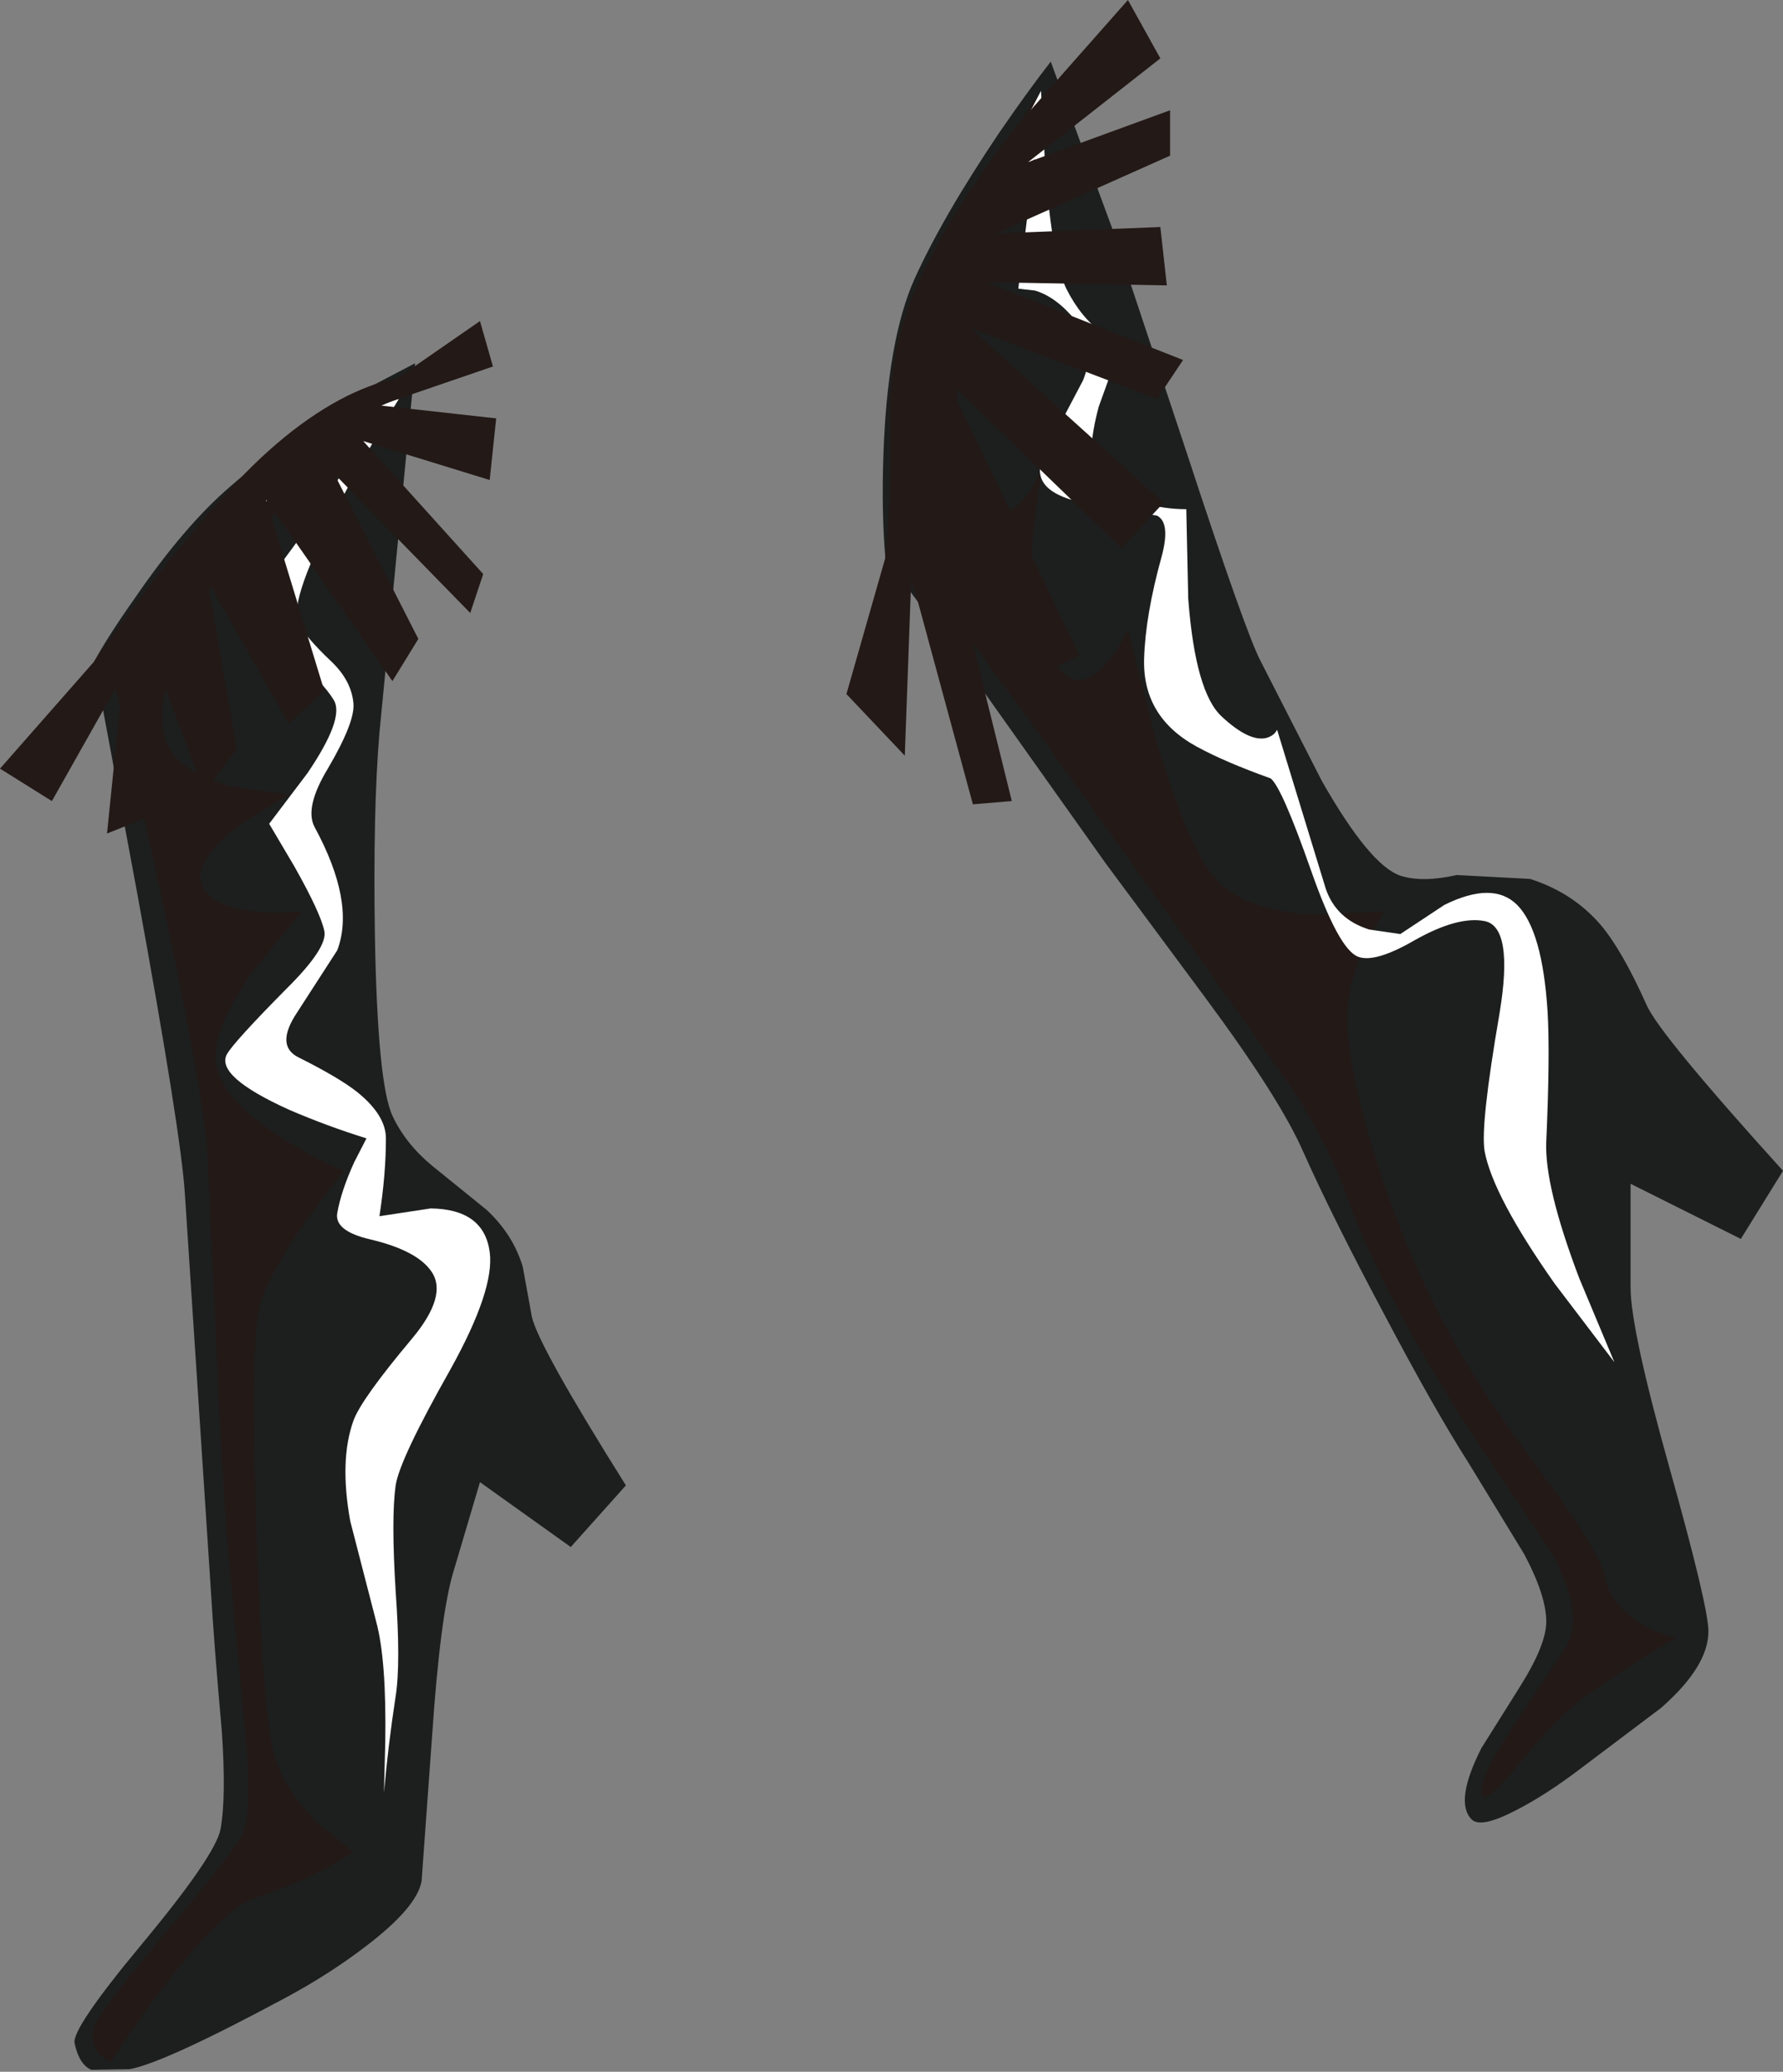
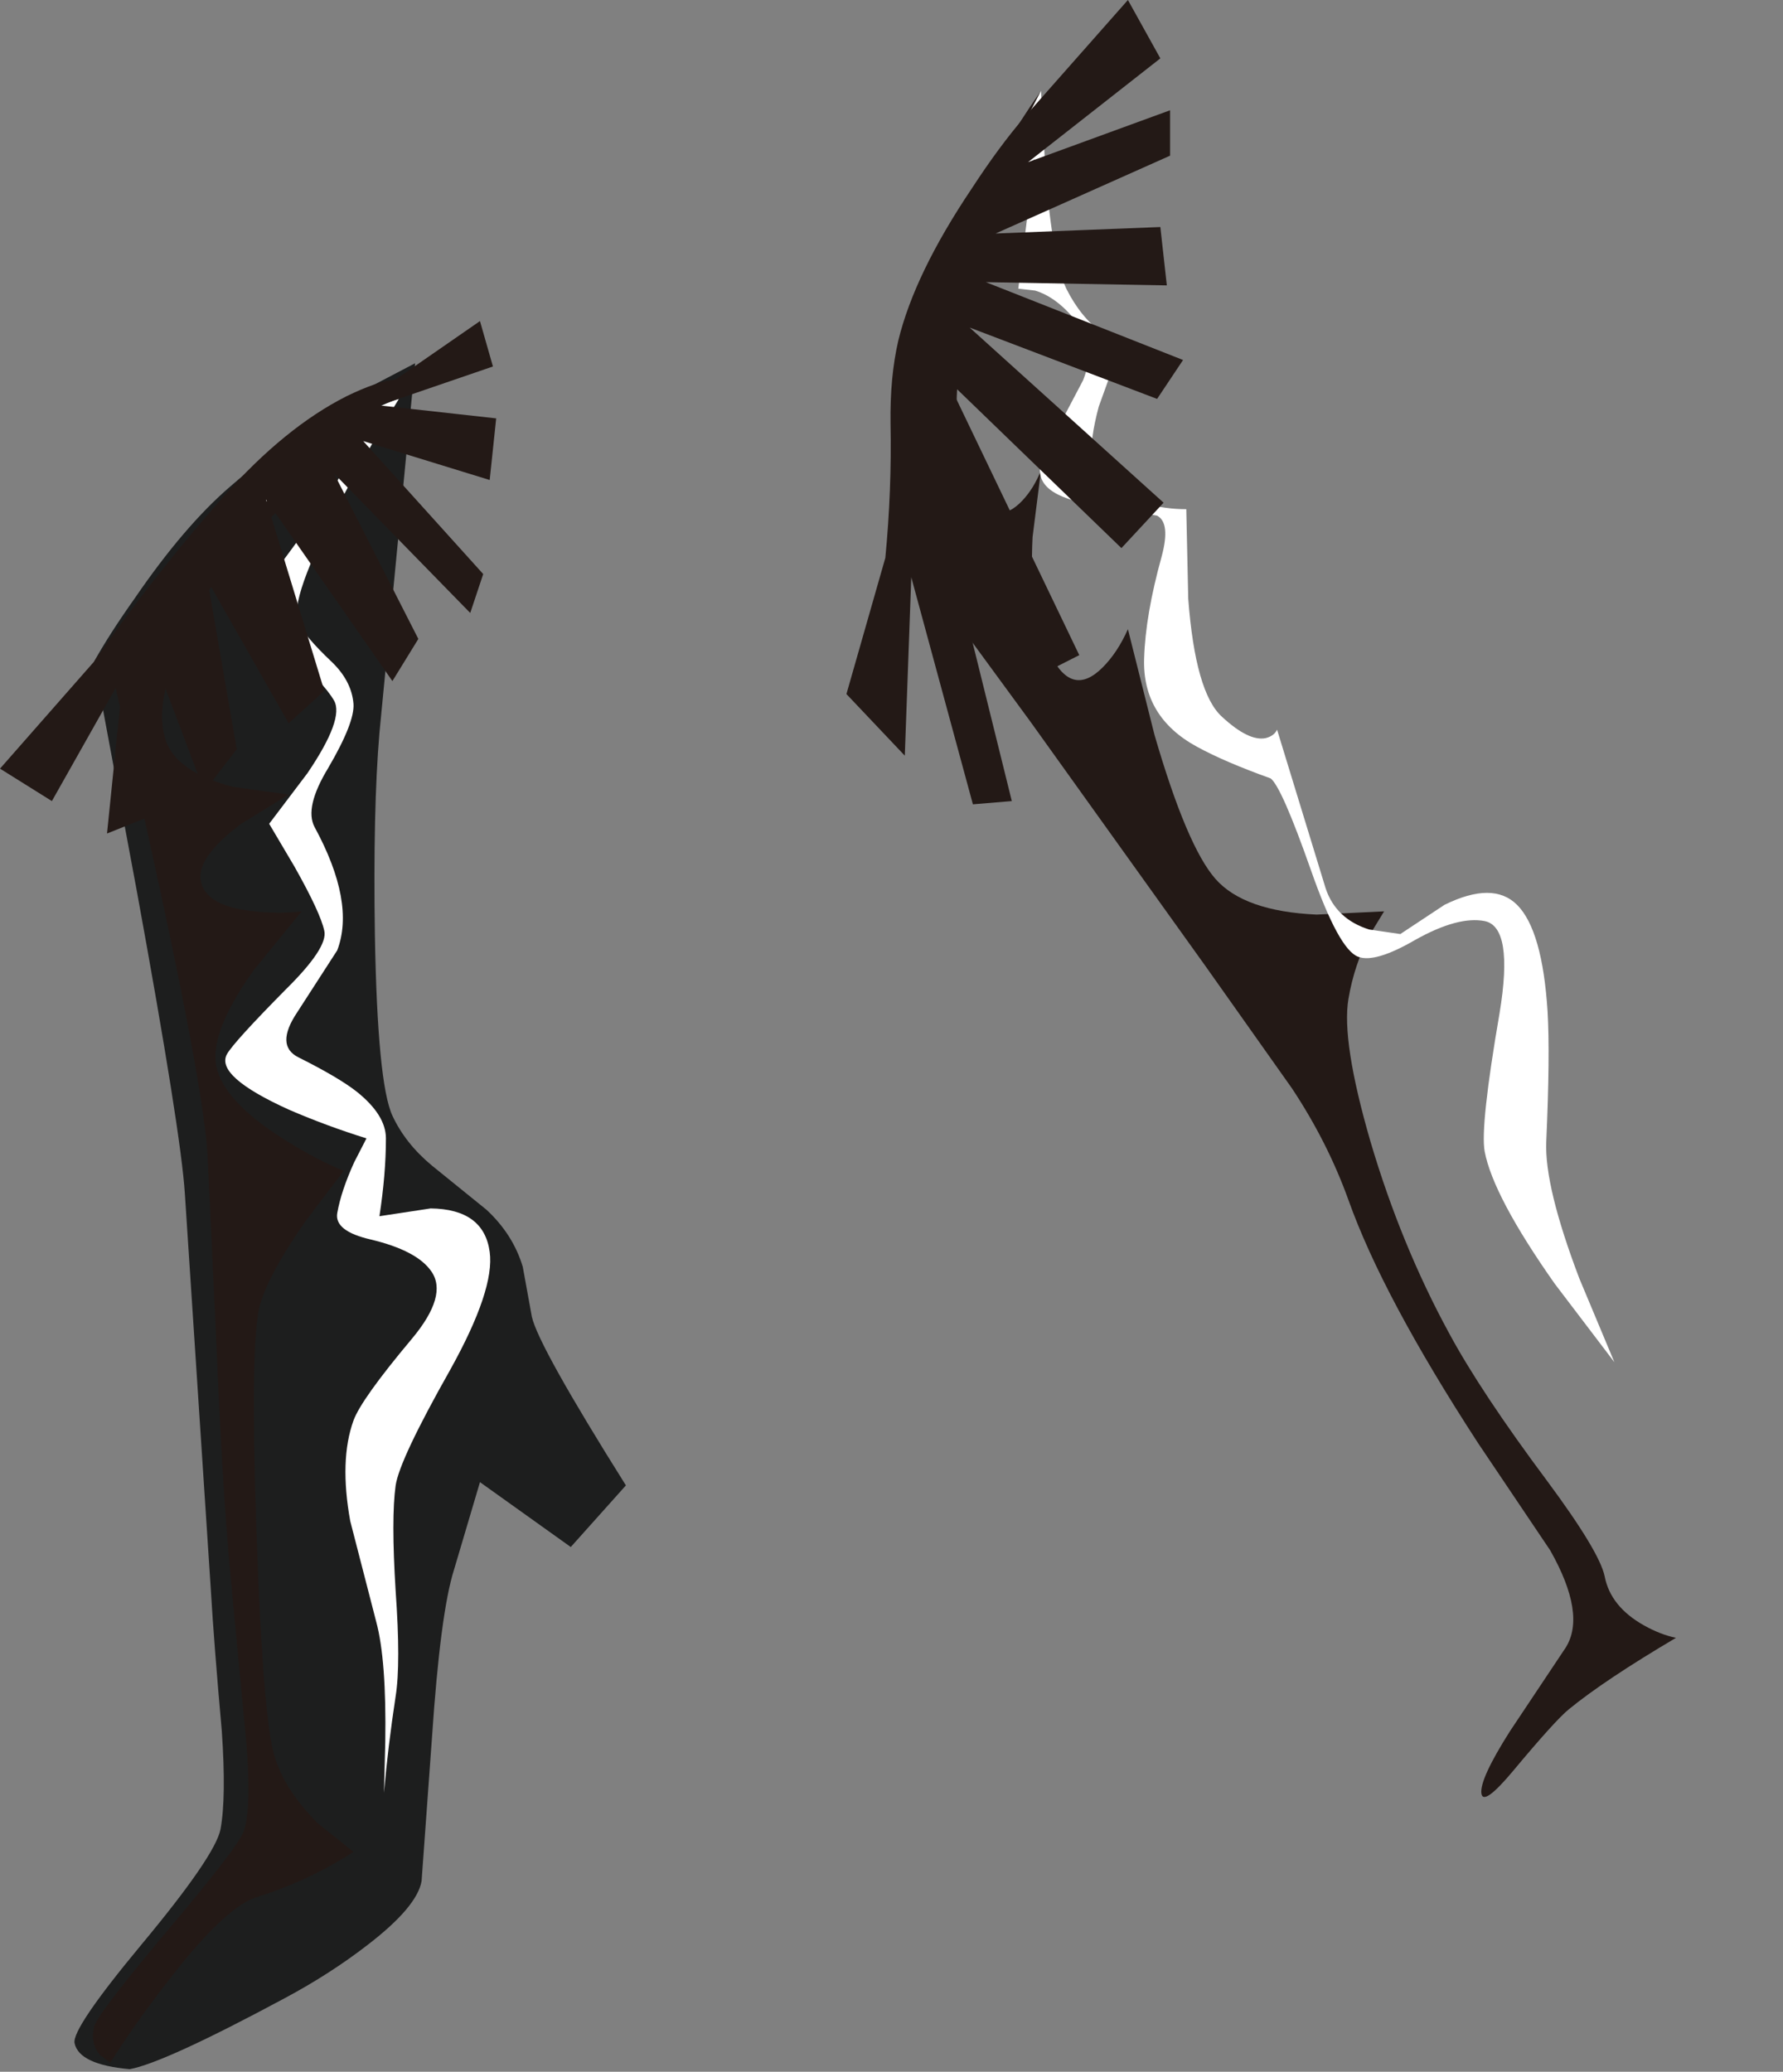
<svg xmlns="http://www.w3.org/2000/svg" height="159.7px" width="137.45px">
  <rect width="100%" height="100%" fill="#808080" stroke="none" />
  <g transform="matrix(1.0, 0.0, 0.0, 1.0, -17.4, -42.2)">
-     <path d="M35.15 79.7 Q40.0 75.5 45.2 72.4 L49.4 70.2 46.65 98.7 Q46.15 104.6 46.3 114.3 46.5 125.7 47.65 128.2 48.65 130.35 50.7 132.05 L54.9 135.45 Q56.95 137.35 57.7 139.85 L58.4 143.7 Q58.9 145.95 65.65 156.7 L61.4 161.45 54.4 156.45 52.4 163.2 Q51.35 166.5 50.7 176.15 L49.9 187.2 Q49.55 189.2 45.7 192.15 42.85 194.35 39.4 196.2 30.1 201.2 27.4 201.7 L24.45 201.75 Q23.5 201.35 23.15 199.7 22.9 198.6 28.3 192.1 34.0 185.25 34.4 183.2 34.85 180.75 34.5 175.65 33.9 168.95 33.65 164.7 L31.65 134.2 Q31.35 129.5 27.95 110.9 L24.65 93.2 Q25.85 91.05 27.8 88.3 31.6 82.75 35.15 79.7" fill="#1d1e1e" fill-rule="evenodd" stroke="none" />
+     <path d="M35.15 79.7 Q40.0 75.5 45.2 72.4 L49.4 70.2 46.65 98.7 Q46.15 104.6 46.3 114.3 46.5 125.7 47.65 128.2 48.65 130.35 50.7 132.05 L54.9 135.45 Q56.95 137.35 57.7 139.85 L58.4 143.7 Q58.9 145.95 65.65 156.7 L61.4 161.45 54.4 156.45 52.4 163.2 Q51.35 166.5 50.7 176.15 L49.9 187.2 Q49.55 189.2 45.7 192.15 42.85 194.35 39.4 196.2 30.1 201.2 27.4 201.7 Q23.5 201.35 23.15 199.7 22.9 198.6 28.3 192.1 34.0 185.25 34.4 183.2 34.85 180.75 34.5 175.65 33.9 168.95 33.65 164.7 L31.65 134.2 Q31.35 129.5 27.95 110.9 L24.65 93.2 Q25.85 91.05 27.8 88.3 31.6 82.75 35.15 79.7" fill="#1d1e1e" fill-rule="evenodd" stroke="none" />
    <path d="M47.15 73.95 Q40.9 79.45 36.9 83.45 33.7 86.65 31.55 91.35 29.25 96.35 30.15 99.2 30.95 101.7 35.35 102.85 L39.65 103.45 36.0 105.7 Q32.45 108.35 32.9 110.2 33.35 112.1 37.05 112.45 38.9 112.65 40.65 112.45 L36.95 117.0 Q33.35 122.05 34.15 124.7 34.95 127.35 39.5 130.15 41.8 131.6 43.9 132.45 L41.05 136.2 Q38.05 140.45 37.4 142.95 36.7 145.8 37.15 159.65 37.6 173.2 38.4 176.95 39.05 179.9 41.9 182.75 L44.65 184.95 Q41.15 187.2 37.15 188.45 34.65 189.25 30.05 195.3 27.7 198.35 25.9 201.2 L25.1 200.6 Q24.35 199.7 24.65 198.45 24.9 197.45 30.2 191.15 35.65 184.7 36.15 183.45 36.8 181.85 36.4 176.65 L35.15 163.45 Q34.55 156.95 34.1 146.2 L33.4 131.2 Q33.1 126.35 29.7 110.6 L26.15 94.45 Q25.95 92.8 28.2 89.0 30.75 84.8 34.4 81.45 37.7 78.5 42.75 75.9 45.3 74.65 47.15 73.95" fill="#231916" fill-rule="evenodd" stroke="none" />
    <path d="M48.15 72.95 Q45.9 76.6 43.8 80.55 39.6 88.5 40.4 90.2 40.9 91.25 42.9 93.15 44.5 94.65 44.65 96.45 44.75 97.9 42.7 101.4 40.85 104.45 41.65 105.95 44.8 111.75 43.4 115.45 L40.3 120.25 Q38.6 122.8 40.4 123.7 43.5 125.25 44.9 126.35 47.15 128.15 47.15 129.95 47.15 132.7 46.65 135.95 L50.6 135.35 Q54.7 135.4 55.15 138.7 55.55 141.6 52.1 147.8 48.2 154.7 47.9 156.7 47.55 159.2 47.9 164.85 48.3 170.45 47.9 172.95 47.3 176.9 47.0 180.4 L47.1 176.5 Q47.2 170.15 46.4 167.2 L44.4 159.45 Q43.55 154.75 44.65 151.7 45.25 150.05 49.15 145.4 51.95 142.05 50.65 140.2 49.55 138.6 46.0 137.75 43.15 137.1 43.4 135.7 43.7 134.0 44.7 131.8 L45.65 129.95 Q42.6 129.0 39.7 127.75 33.95 125.15 34.9 123.45 35.45 122.5 39.4 118.5 42.7 115.25 42.4 113.95 42.1 112.55 40.1 109.0 L38.15 105.7 41.1 101.8 Q43.95 97.6 43.15 96.2 42.35 94.8 39.2 92.0 L36.15 89.45 Q43.15 80.45 43.9 78.2 44.35 76.8 40.95 78.85 L37.4 81.2 39.85 78.5 Q42.7 75.65 44.4 74.7 47.15 73.2 48.15 72.95" fill="#ffffff" fill-rule="evenodd" stroke="none" />
-     <path d="M85.65 85.2 Q85.35 81.7 85.5 77.3 85.8 68.4 87.9 63.7 90.1 58.85 94.45 52.4 96.65 49.2 98.4 46.95 L103.1 59.7 108.85 77.0 Q113.45 91.05 114.6 93.2 L119.3 102.4 Q123.0 108.9 125.35 109.7 127.05 110.25 129.7 109.65 L135.35 109.95 Q138.65 111.0 140.8 113.5 142.45 115.45 144.35 119.7 145.35 121.95 154.85 132.45 L151.6 137.7 143.1 133.45 143.1 141.45 Q143.1 144.65 146.1 155.35 149.1 166.05 149.1 167.95 149.1 170.65 145.45 173.85 L139.35 178.45 Q136.6 180.55 134.25 181.75 131.55 183.15 130.85 182.45 129.5 181.1 131.6 176.95 L134.55 172.25 Q136.6 169.0 136.6 167.2 136.6 165.2 134.9 162.0 L130.6 154.95 Q127.95 150.8 124.05 143.4 120.1 136.0 117.85 130.95 116.05 126.85 110.35 119.15 L102.6 108.7 92.2 94.05 85.65 85.2" fill="#1d1e1e" fill-rule="evenodd" stroke="none" />
    <path d="M97.65 49.2 L95.85 53.05 Q93.85 57.6 92.9 61.2 91.5 66.6 91.2 71.9 90.8 78.5 92.65 80.7 94.35 82.75 96.2 80.8 97.1 79.85 97.65 78.45 L97.0 83.6 Q96.7 89.4 98.4 92.7 100.05 96.0 102.4 93.65 103.55 92.5 104.35 90.7 L106.4 98.85 Q108.9 107.45 111.1 109.95 113.3 112.45 118.9 112.7 L124.1 112.45 123.0 114.25 Q121.8 116.55 121.35 119.2 120.8 122.45 123.05 130.2 125.4 138.15 129.1 144.95 131.55 149.5 136.7 156.4 140.7 161.8 141.1 163.7 141.55 166.05 144.15 167.5 145.4 168.2 146.6 168.45 141.1 171.7 138.35 173.95 137.3 174.8 134.05 178.7 131.75 181.45 131.6 180.45 131.45 179.35 133.8 175.65 L138.1 169.2 Q139.7 166.65 136.9 161.7 L131.35 153.45 Q124.0 142.15 121.35 134.7 119.75 130.25 117.0 126.1 L110.35 116.7 96.85 97.85 87.4 84.95 87.45 77.8 Q87.75 69.75 89.15 65.2 90.55 60.65 94.25 54.5 96.1 51.4 97.65 49.2" fill="#231916" fill-rule="evenodd" stroke="none" />
    <path d="M93.9 59.45 Q92.65 62.7 91.15 68.45 91.35 66.35 91.85 63.6 92.95 58.1 94.65 54.95 L97.65 49.2 98.0 55.5 Q98.55 62.25 99.6 64.45 100.7 66.65 102.4 67.9 103.25 68.5 103.85 68.7 L102.1 73.55 Q100.75 78.6 102.6 79.7 105.6 81.45 108.85 81.45 L109.0 88.35 Q109.55 95.6 111.6 97.45 113.65 99.35 114.95 99.1 115.6 98.95 115.85 98.45 L119.6 110.7 Q120.4 113.05 122.95 113.85 L125.35 114.2 128.75 111.95 Q132.5 110.1 134.35 111.95 136.3 113.9 136.7 120.15 136.9 123.5 136.6 130.2 136.45 133.65 139.15 140.75 L141.85 147.2 137.25 141.15 Q132.5 134.4 131.85 130.95 131.5 129.0 133.0 120.3 134.1 113.65 131.85 113.2 129.8 112.8 126.5 114.65 123.4 116.45 122.1 115.95 120.6 115.4 118.45 109.25 116.2 102.85 115.35 102.2 111.85 100.95 109.65 99.75 105.45 97.45 105.6 92.95 105.7 89.6 106.95 85.1 107.65 82.5 106.6 81.95 L100.65 80.9 Q96.55 79.95 97.9 77.2 L100.9 71.5 Q101.95 68.85 100.35 66.95 98.85 65.1 97.2 64.6 L95.9 64.45 97.15 54.45 96.0 55.75 Q94.7 57.4 93.9 59.45" fill="#ffffff" fill-rule="evenodd" stroke="none" />
    <path d="M34.65 80.45 Q39.35 75.15 44.1 72.75 46.45 71.6 47.9 71.45 L54.4 66.95 55.4 70.45 46.65 73.45 55.65 74.45 55.15 79.2 45.4 76.2 54.65 86.45 53.65 89.45 43.15 78.7 49.65 91.45 47.65 94.7 37.9 80.7 42.4 95.45 39.65 97.95 33.4 86.95 35.65 99.95 33.15 103.2 28.9 91.95 29.4 104.95 25.65 106.45 26.9 94.2 21.4 103.95 17.4 101.45 24.65 93.2 Q29.1 86.75 34.65 80.45" fill="#231916" fill-rule="evenodd" stroke="none" />
    <path d="M106.85 46.7 L96.65 54.7 107.6 50.7 107.6 54.2 94.15 60.2 106.85 59.7 107.35 64.2 93.4 63.95 108.6 69.95 106.6 72.95 92.15 67.45 107.1 80.95 103.85 84.45 90.4 71.45 100.6 92.7 97.15 94.45 89.4 79.7 95.4 103.95 92.4 104.2 87.65 86.7 87.15 100.45 82.65 95.7 85.65 85.2 Q86.15 80.0 86.05 74.85 86.0 71.25 86.65 68.45 87.9 63.3 92.3 56.75 94.45 53.45 96.4 51.2 L104.35 42.2 106.85 46.7" fill="#231916" fill-rule="evenodd" stroke="none" />
  </g>
</svg>